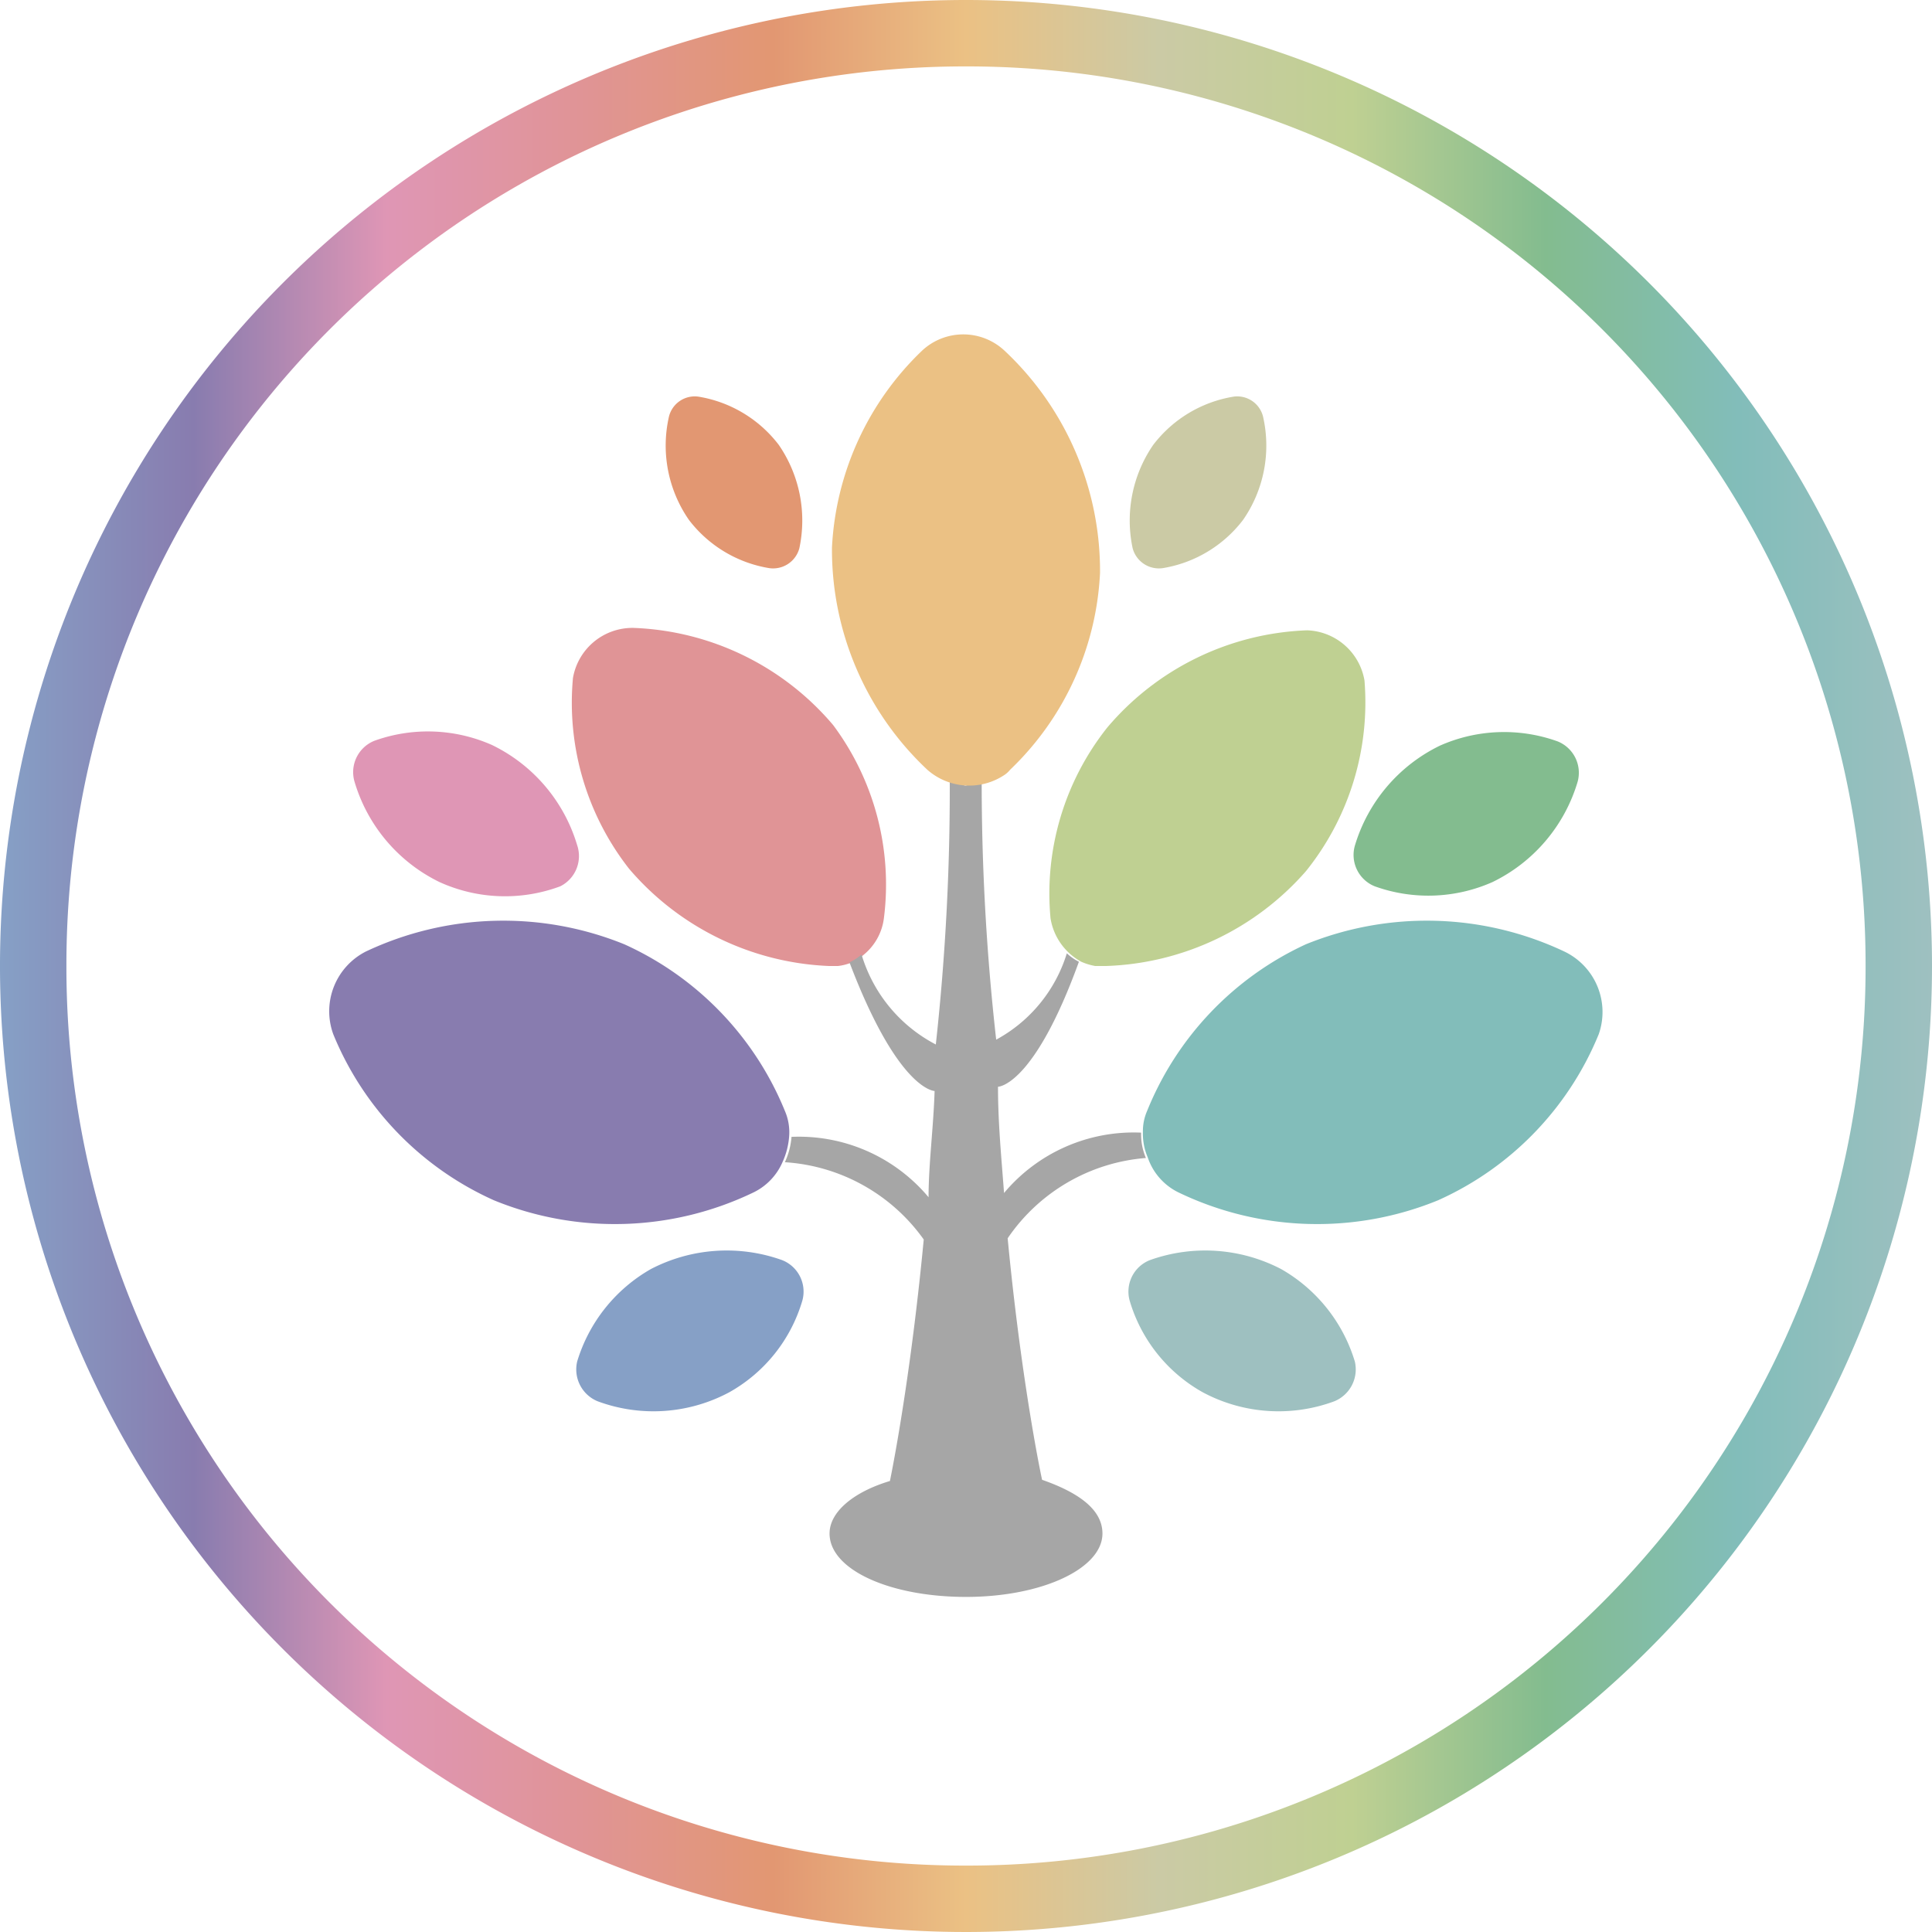
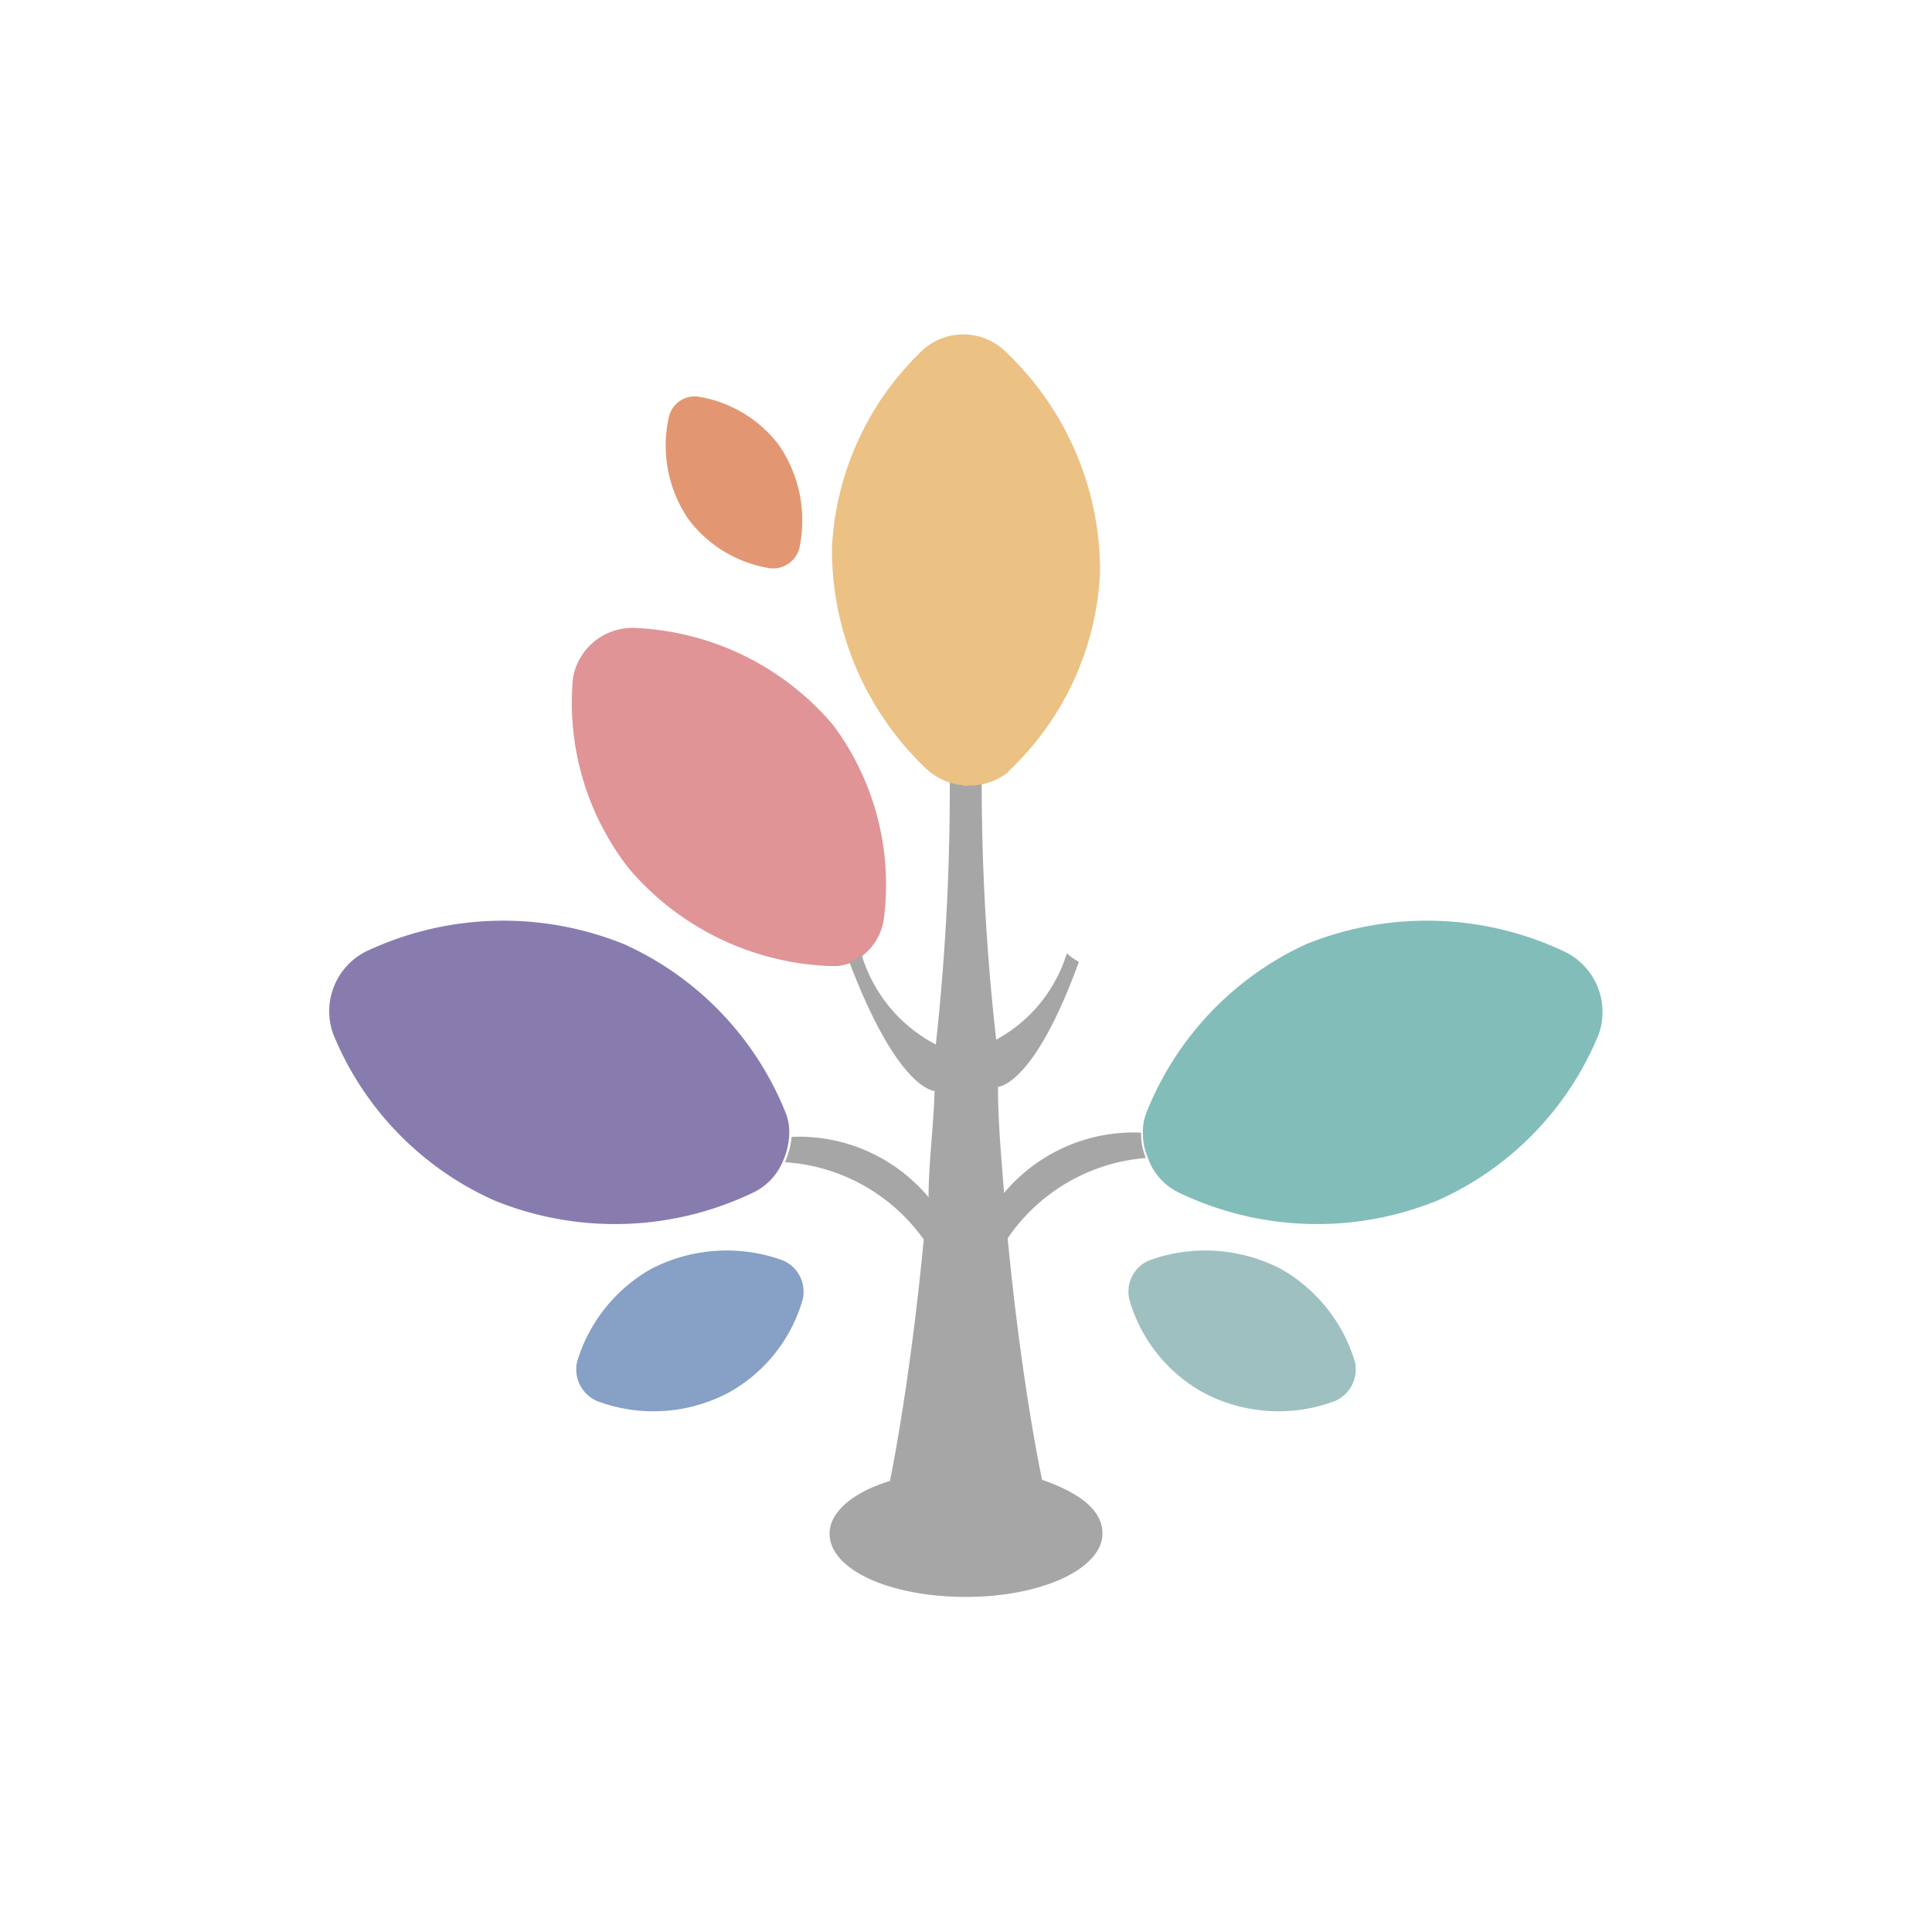
<svg xmlns="http://www.w3.org/2000/svg" id="Слой_1" data-name="Слой 1" viewBox="0 0 32 32">
  <defs>
    <style>.cls-1{fill:#cbcaa5;}.cls-2{fill:#83bc8f;}.cls-3{fill:#9ec0c0;}.cls-4{fill:#e29772;}.cls-5{fill:#df96b5;}.cls-6{fill:#86a0c6;}.cls-7{fill:#82bdba;}.cls-8{fill:#887caf;}.cls-9{fill:#e09496;}.cls-10{fill:#bfd092;}.cls-11{fill:#a6a6a6;}.cls-12{fill:#ebc184;}.cls-13{fill:url(#Безымянный_градиент_98);}</style>
    <linearGradient id="Безымянный_градиент_98" y1="16" x2="32" y2="16" gradientUnits="userSpaceOnUse">
      <stop offset="0" stop-color="#86a0c6" />
      <stop offset="0.1" stop-color="#887caf" />
      <stop offset="0.2" stop-color="#df96b5" />
      <stop offset="0.3" stop-color="#e09496" />
      <stop offset="0.4" stop-color="#e29772" />
      <stop offset="0.5" stop-color="#ebc184" />
      <stop offset="0.6" stop-color="#cbcaa5" />
      <stop offset="0.7" stop-color="#bfd092" />
      <stop offset="0.8" stop-color="#83bc8f" />
      <stop offset="0.9" stop-color="#82bdba" />
      <stop offset="1" stop-color="#9ec0c0" />
    </linearGradient>
  </defs>
-   <path class="cls-1" d="M20.59,8.61a2.1,2.1,0,0,1-1.33.8.45.45,0,0,1-.5-.33,2.21,2.21,0,0,1,.34-1.71,2.1,2.1,0,0,1,1.33-.8.44.44,0,0,1,.49.33A2.16,2.16,0,0,1,20.59,8.61Z" />
-   <path class="cls-2" d="M24.72,14.61a2.62,2.62,0,0,1-1.95.07.56.56,0,0,1-.33-.67,2.7,2.7,0,0,1,1.41-1.66,2.62,2.62,0,0,1,1.95-.07.56.56,0,0,1,.33.67A2.7,2.7,0,0,1,24.72,14.61Z" />
+   <path class="cls-1" d="M20.59,8.61A2.16,2.16,0,0,1,20.59,8.61Z" />
  <path class="cls-3" d="M19.92,23.06a2.57,2.57,0,0,1-1.21-1.52.56.56,0,0,1,.34-.67,2.72,2.72,0,0,1,2.17.15,2.64,2.64,0,0,1,1.22,1.53.57.57,0,0,1-.34.66A2.66,2.66,0,0,1,19.92,23.06Z" />
  <path class="cls-4" d="M11.41,8.61a2.1,2.1,0,0,0,1.33.8.45.45,0,0,0,.5-.33,2.21,2.21,0,0,0-.34-1.71,2.1,2.1,0,0,0-1.33-.8.44.44,0,0,0-.49.33A2.16,2.16,0,0,0,11.41,8.61Z" />
-   <path class="cls-5" d="M7.28,14.61a2.62,2.62,0,0,0,2,.07A.56.56,0,0,0,9.56,14a2.7,2.7,0,0,0-1.41-1.66,2.62,2.62,0,0,0-1.95-.07.56.56,0,0,0-.33.67A2.7,2.7,0,0,0,7.28,14.61Z" />
  <path class="cls-6" d="M12.08,23.06a2.57,2.57,0,0,0,1.21-1.52.56.56,0,0,0-.34-.67,2.72,2.72,0,0,0-2.17.15,2.64,2.64,0,0,0-1.22,1.53.57.57,0,0,0,.34.66A2.66,2.66,0,0,0,12.08,23.06Z" />
  <path class="cls-7" d="M25.91,15.76a5.33,5.33,0,0,0-4.28-.12A5.17,5.17,0,0,0,19,18.4a.84.84,0,0,0-.07.35,1,1,0,0,0,.08.42,1,1,0,0,0,.53.59,5.29,5.29,0,0,0,4.28.12,5.15,5.15,0,0,0,2.66-2.75A1.11,1.11,0,0,0,25.91,15.76Z" />
  <path class="cls-8" d="M13,18.4a5.17,5.17,0,0,0-2.66-2.76,5.33,5.33,0,0,0-4.28.12,1.11,1.11,0,0,0-.54,1.37,5.15,5.15,0,0,0,2.66,2.75,5.29,5.29,0,0,0,4.28-.12,1,1,0,0,0,.5-.51,1.24,1.24,0,0,0,.11-.42A.89.89,0,0,0,13,18.4Z" />
  <path class="cls-9" d="M14.64,15.21a.93.93,0,0,1-.33.6.86.86,0,0,1-.2.13l0,0a.86.86,0,0,1-.23.06h-.15a4.6,4.6,0,0,1-3.31-1.61,4.46,4.46,0,0,1-.93-3.16,1,1,0,0,1,1-.83,4.55,4.55,0,0,1,3.31,1.61A4.42,4.42,0,0,1,14.64,15.21Z" />
-   <path class="cls-10" d="M21.63,14.43A4.6,4.6,0,0,1,18.32,16h-.18a1,1,0,0,1-.23-.07l0,0a1,1,0,0,1-.51-.72,4.42,4.42,0,0,1,.94-3.16,4.55,4.55,0,0,1,3.31-1.61,1,1,0,0,1,.95.83A4.46,4.46,0,0,1,21.63,14.43Z" />
  <path class="cls-11" d="M18.26,25.4c0,.58-1,1.05-2.26,1.05S13.74,26,13.74,25.4c0-.36.4-.69,1-.87.11-.54.37-2,.56-4A3.06,3.06,0,0,0,13,19.25a1.24,1.24,0,0,0,.11-.42,2.8,2.8,0,0,1,2.27,1c0-.55.08-1.14.1-1.76,0,0-.6,0-1.41-2.13l0,0a.86.86,0,0,0,.2-.13A2.48,2.48,0,0,0,15.5,17.3a38.79,38.79,0,0,0,.23-4.55c.31.32.17.34.53.09a38.07,38.07,0,0,0,.24,4.38,2.44,2.44,0,0,0,1.17-1.43.9.9,0,0,0,.2.14l0,0C17.12,18,16.53,18,16.53,18c0,.62.06,1.21.1,1.76a2.8,2.8,0,0,1,2.27-1,1,1,0,0,0,.08.42,3.06,3.06,0,0,0-2.29,1.33c.2,2.09.48,3.58.57,4C17.86,24.72,18.26,25,18.26,25.4Z" />
  <path class="cls-12" d="M16.64,5.81a1,1,0,0,0-1.37,0,4.85,4.85,0,0,0-1.49,3.26,5,5,0,0,0,1.58,3.68,1.05,1.05,0,0,0,1.27.09.41.41,0,0,0,.1-.09,4.83,4.83,0,0,0,1.49-3.26A5,5,0,0,0,16.64,5.81Z" />
-   <path class="cls-13" d="M16,1.1A14.88,14.88,0,0,1,30.9,16,14.88,14.88,0,0,1,16,30.9,14.88,14.88,0,0,1,1.1,16,14.88,14.88,0,0,1,16,1.1M16,0A16,16,0,1,0,32,16,16,16,0,0,0,16,0Z" />
</svg>